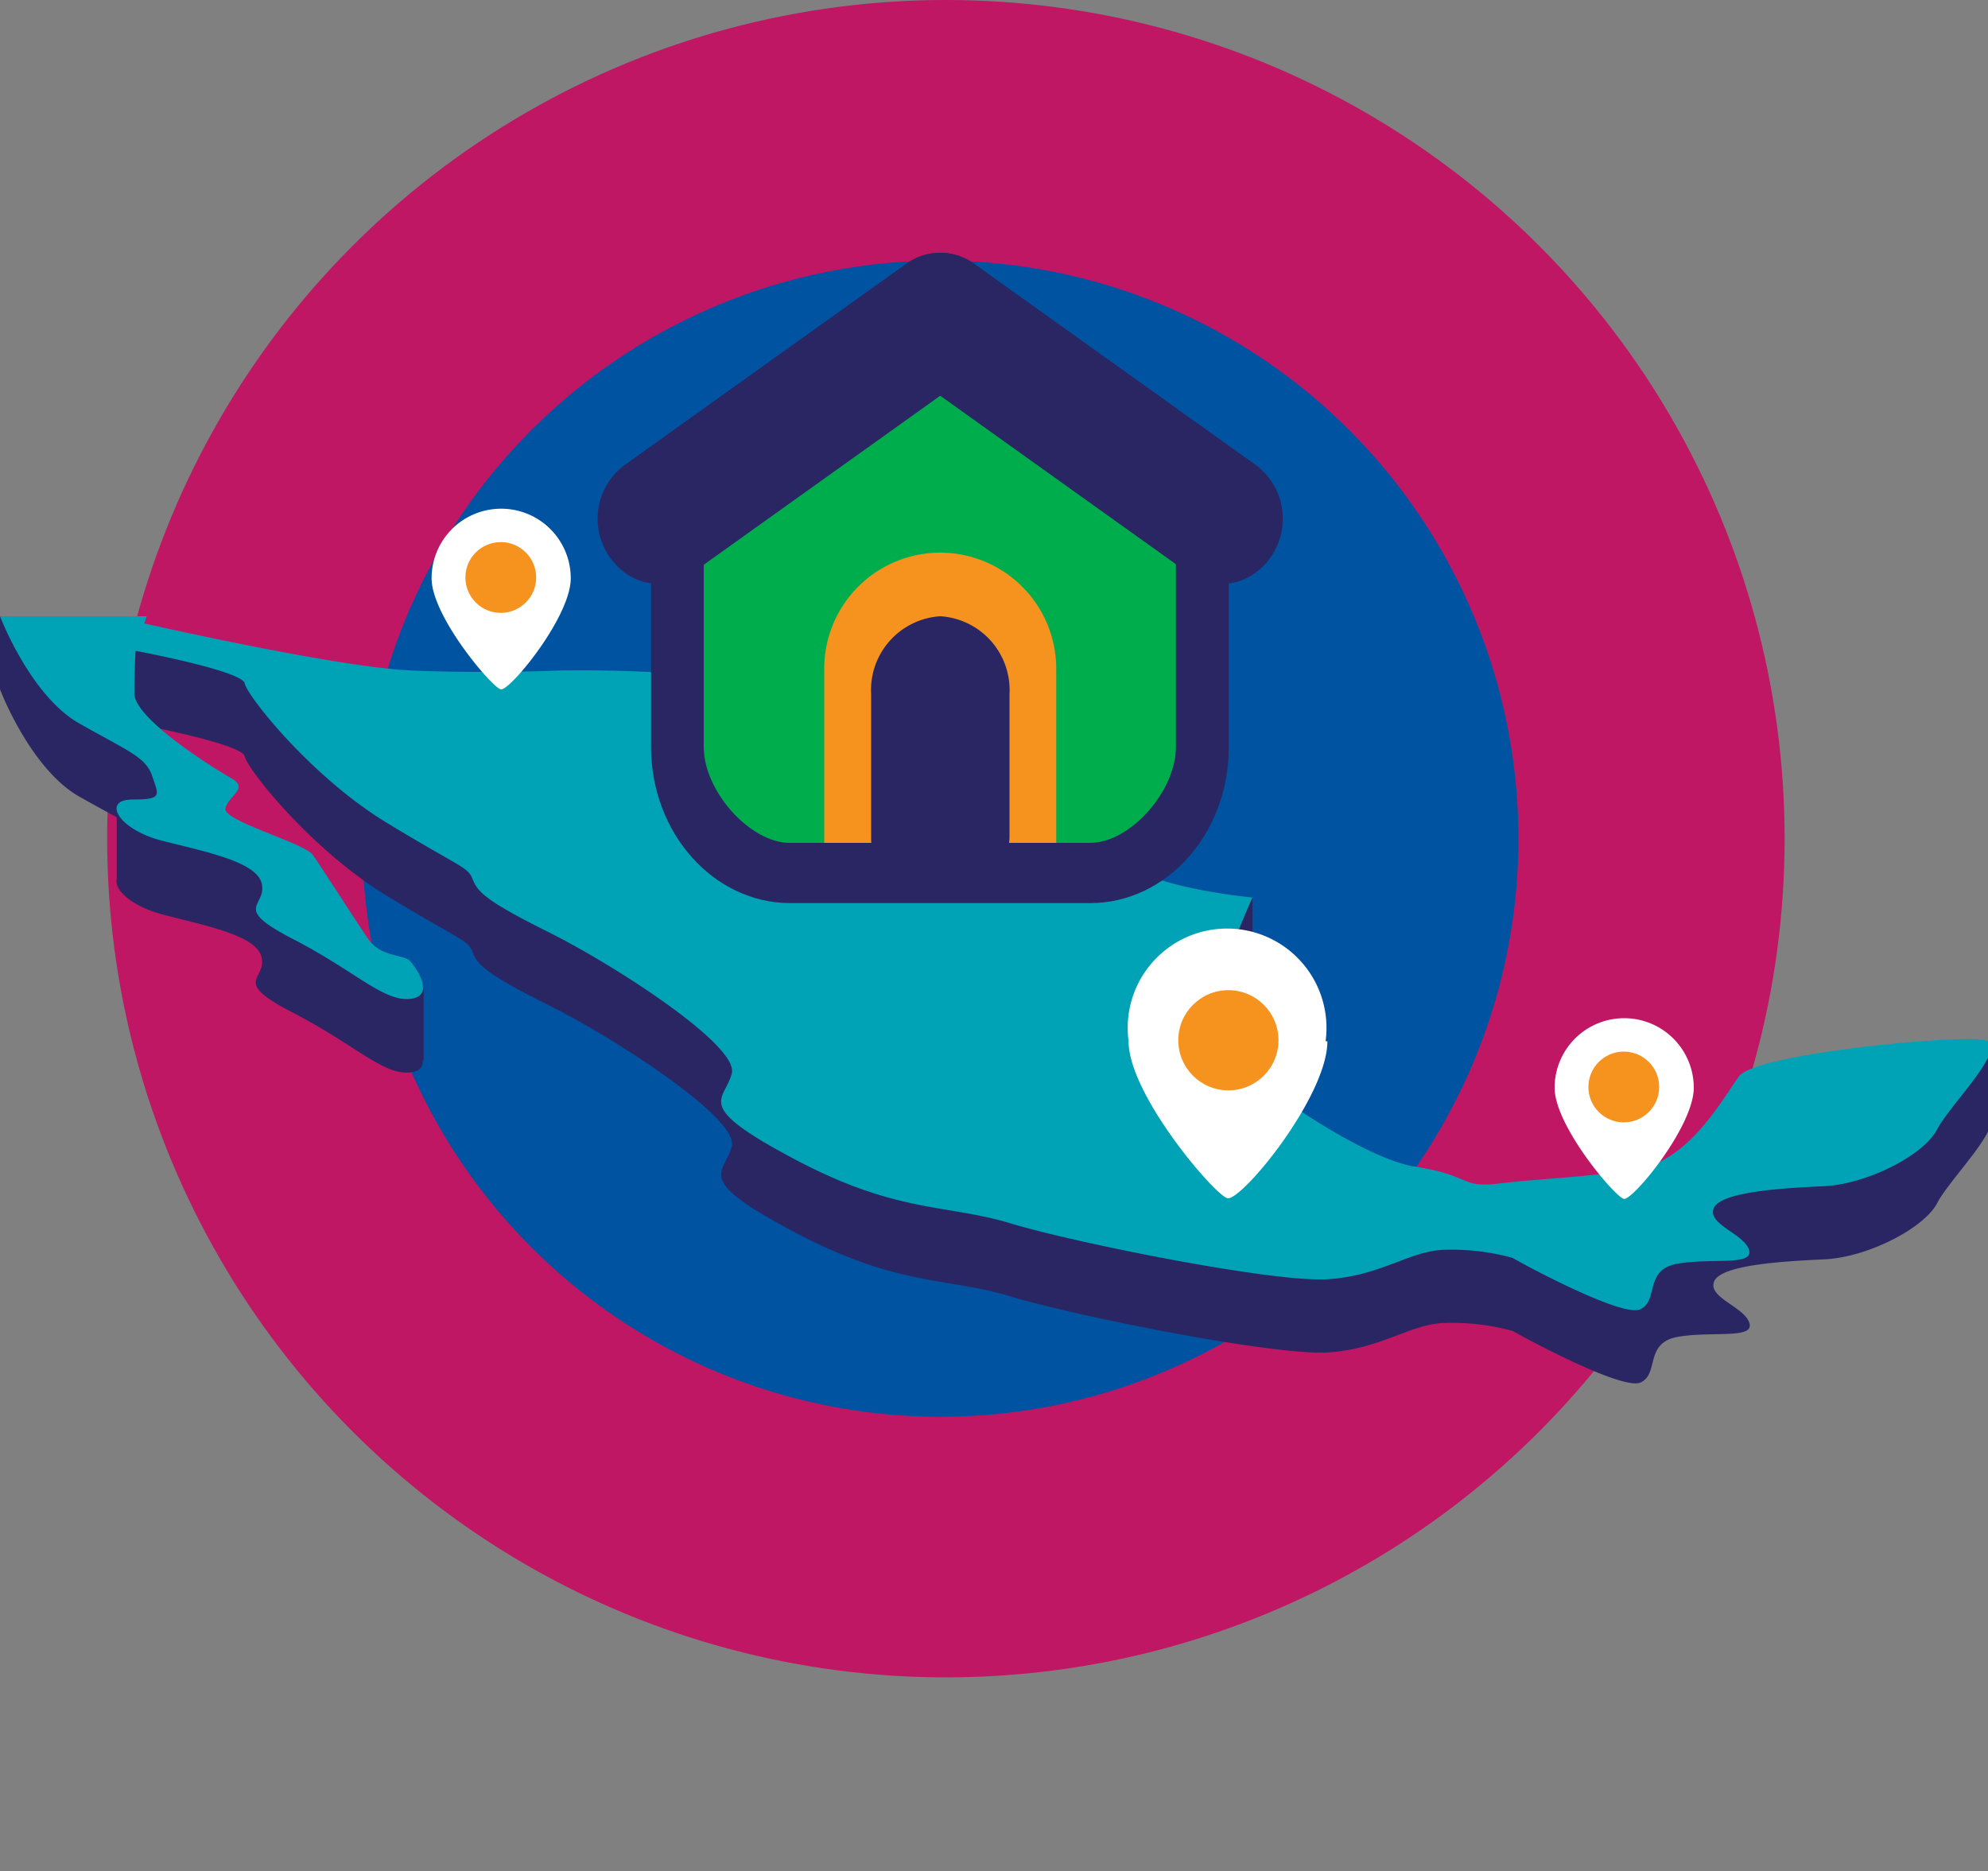
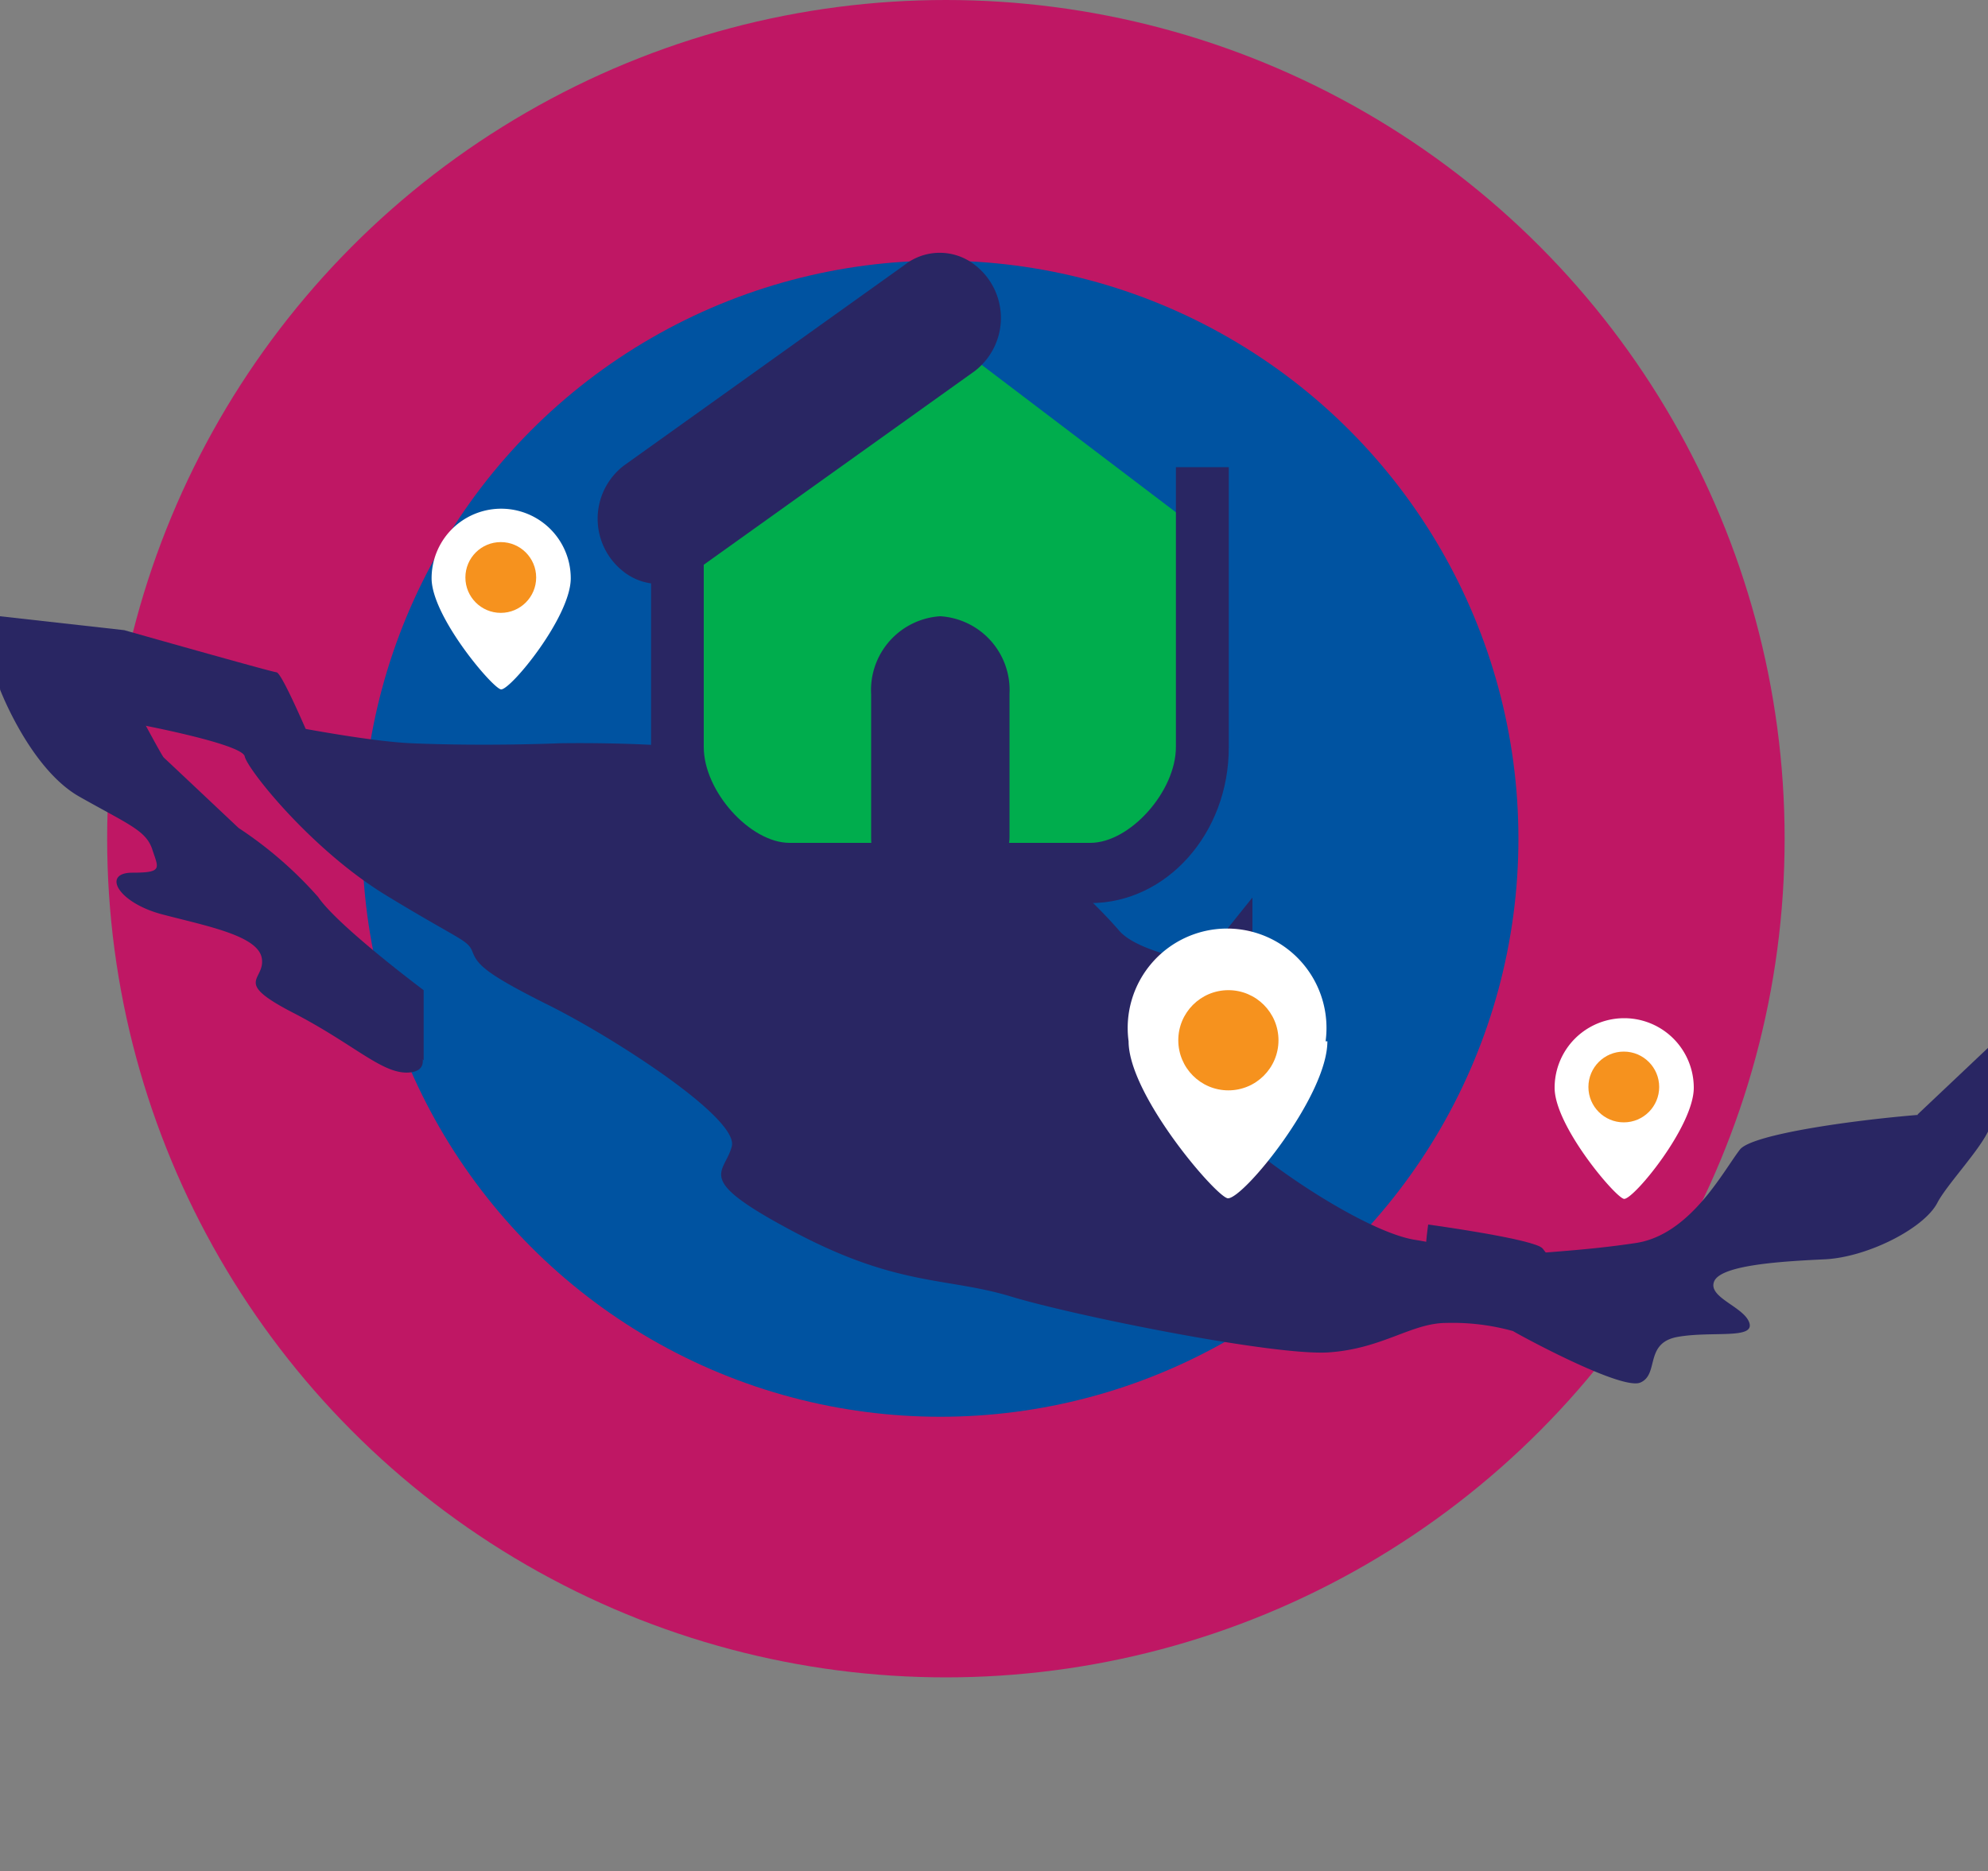
<svg xmlns="http://www.w3.org/2000/svg" id="Layer_2" data-name="Layer 2" viewBox="0 0 100 94.13">
  <rect x="0" y="0" width="100" height="94.13" fill="#808080" stroke="none" />
  <title>Artboard 1</title>
  <circle cx="47.58" cy="42.19" r="42.19" style="fill:#bf1764" />
  <circle cx="47.3" cy="42.19" r="29.08" style="fill:#0053a1" />
  <path d="M0,34.68s1.52,4,4,5.4,3.35,1.7,3.66,2.65.55,1.17-1,1.17S5.92,45.41,8.17,46s4.82,1.07,5,2.21-1.52,1.14,1.58,2.74,4.51,3.12,5.85,3,.3-1.61,0-1.92-1.46-.19-2.07-1.07-2.38-3.66-2.8-4.29-4.51-1.7-4.39-2.33,1.22-1,.3-1.52-4.88-3-4.88-4.26.06-2.15.06-2.15,5.36,1,5.49,1.64,3.35,4.7,7.13,7,4.08,2.21,4.33,2.84.61,1.07,3.84,2.68,9.57,5.68,9.2,7.1S34.81,59.26,40,62s7.62,2.24,10.85,3.22,13.29,3,16,2.81,4.15-1.48,5.91-1.48a11.34,11.34,0,0,1,3.35.41c.12.09,5.43,3,6.4,2.59s.18-2,1.89-2.3,3.84.13,3.6-.69-2.13-1.29-1.77-2.11,3.41-1,5.55-1.1,5-1.55,5.67-2.84,3.72-4.23,2.38-4.51-11.46.73-12.31,1.83-2.5,4.29-5.24,4.7-4.69.44-6.77.69-1.34-.38-4.33-.85-10.18-5.55-10.3-7S63,48.81,63,48.81s-5.43-.5-6.71-2-5.55-5.68-8-5.68S42.8,42.76,40.6,42,36.76,37.77,34,37.55s-5.85-.16-5.85-.16-3.66.16-7.44,0S7.26,35,7.26,35l.12-.35Z" style="fill:#292663" />
-   <path d="M7.8,44.81c-.17-.09-1.93-.53-1.93-.53V40.77l1.74.89L9,44Z" style="fill:#292663" />
  <path d="M0,31v3.66l13,12.2,8.31,6.48V49.81S17,46.59,16,45.12a20,20,0,0,0-4-3.47S8.34,38.2,8.24,38.11,7,35.88,7,35.88l6.41,1.68a20.2,20.2,0,0,0,2.33-.06c-.05-.09-1.54-3.65-1.83-3.68S6.25,31.7,6.25,31.7Z" style="fill:#292663" />
  <path d="M63,48.81V45.15s-2.78,3.44-2.76,3.53a3.92,3.92,0,0,0,.76,1A17.56,17.56,0,0,0,63,48.81Z" style="fill:#292663" />
  <polygon points="100.13 52.59 100.13 56.3 96.91 57.95 96.46 56.06 100.13 52.59" style="fill:#292663" />
  <path d="M71.84,61.6s5.42.74,5.76,1.21,2.2,2.47.16,2.09-5.83-1.27-6-1.41S71.84,61.6,71.84,61.6Z" style="fill:#292663" />
-   <path d="M0,31s1.52,4,4,5.4,3.35,1.7,3.66,2.65.55,1.17-1,1.17-.73,1.51,1.52,2.08,4.82,1.07,5,2.21-1.52,1.14,1.58,2.74,4.51,3.12,5.85,3,.3-1.61,0-1.92-1.46-.19-2.07-1.07S16.16,43.6,15.73,43s-4.51-1.7-4.39-2.33,1.22-1,.3-1.52-4.88-3-4.88-4.26.06-2.15.06-2.15,5.36,1,5.49,1.64,3.35,4.7,7.13,7,4.08,2.21,4.33,2.84.61,1.07,3.84,2.68,9.57,5.68,9.2,7.1-2,1.58,3.17,4.32,7.62,2.24,10.85,3.22,13.29,3,16,2.81,4.15-1.48,5.91-1.48a11.34,11.34,0,0,1,3.35.41c.12.09,5.43,3,6.4,2.59s.18-2,1.89-2.3,3.84.13,3.6-.69-2.13-1.29-1.77-2.11,3.41-1,5.55-1.1,5-1.55,5.67-2.84,3.72-4.23,2.38-4.51S88.33,53,87.48,54.14s-2.5,4.29-5.24,4.7-4.69.44-6.77.69-1.34-.38-4.33-.85-10.18-5.55-10.3-7S63,45.15,63,45.15s-5.43-.5-6.71-2-5.55-5.68-8-5.68-5.49,1.61-7.68.88S36.76,34.11,34,33.89s-5.85-.16-5.85-.16-3.66.16-7.44,0S7.26,31.36,7.26,31.36L7.38,31Z" style="fill:#00a3b6" />
  <path d="M34.42,26.42l13.73-9L60.77,27s0,13.32-1.81,15S43,43.3,42.68,43.09s-5.94-.52-7.24-2.19S34.42,26.42,34.42,26.42Z" style="fill:#00ad4d" />
-   <path d="M41.46,43.77V33.67A5.84,5.84,0,0,1,47.3,27.8h0a5.84,5.84,0,0,1,5.83,5.87v10.1C53.13,45.23,41.46,45.81,41.46,43.77Z" style="fill:#f6921e" />
  <path d="M47.3,44.89c-1.91,0-3.48-.61-3.48-2.76v-7.2A3.72,3.72,0,0,1,47.3,31h0a3.72,3.72,0,0,1,3.48,3.91v7.2C50.77,44.28,47.3,44.89,47.3,44.89Z" style="fill:#292663" />
  <path d="M54.84,45.43H39.75c-3.85,0-7-3.52-7-7.85V23.5h2.65V37.58c0,2.23,2.34,4.82,4.32,4.82H54.84c2,0,4.31-2.59,4.31-4.82V23.5h2.66V37.58C61.82,41.91,58.69,45.43,54.84,45.43Z" style="fill:#292663" />
  <path d="M31.37,28.76h0a3.37,3.37,0,0,1,0-5.33l14.13-10.1a2.86,2.86,0,0,1,3.54,0h0a3.37,3.37,0,0,1,0,5.33L34.91,28.76A2.86,2.86,0,0,1,31.37,28.76Z" style="fill:#292663" />
-   <path d="M63.22,28.76h0a3.37,3.37,0,0,0,0-5.33L49.09,13.33a2.86,2.86,0,0,0-3.54,0h0a3.37,3.37,0,0,0,0,5.33l14.13,10.1A2.86,2.86,0,0,0,63.22,28.76Z" style="fill:#292663" />
  <path d="M66.77,52.38c0,2.74-4.2,7.9-5,7.9-.53,0-5-5.17-5-7.9a5,5,0,1,1,9.91,0Z" style="fill:#fff" />
  <circle cx="61.79" cy="52.33" r="2.52" style="fill:#f6921e" />
  <path d="M28.71,29.09c0,1.93-3,5.59-3.5,5.59-.38,0-3.5-3.65-3.5-5.59a3.5,3.5,0,1,1,7,0Z" style="fill:#fff" />
  <circle cx="25.19" cy="29.05" r="1.78" style="fill:#f6921e" />
  <path d="M85.2,54.72c0,1.93-3,5.59-3.5,5.59-.38,0-3.5-3.65-3.5-5.59a3.5,3.5,0,1,1,7,0Z" style="fill:#fff" />
  <circle cx="81.68" cy="54.68" r="1.78" style="fill:#f6921e" />
</svg>